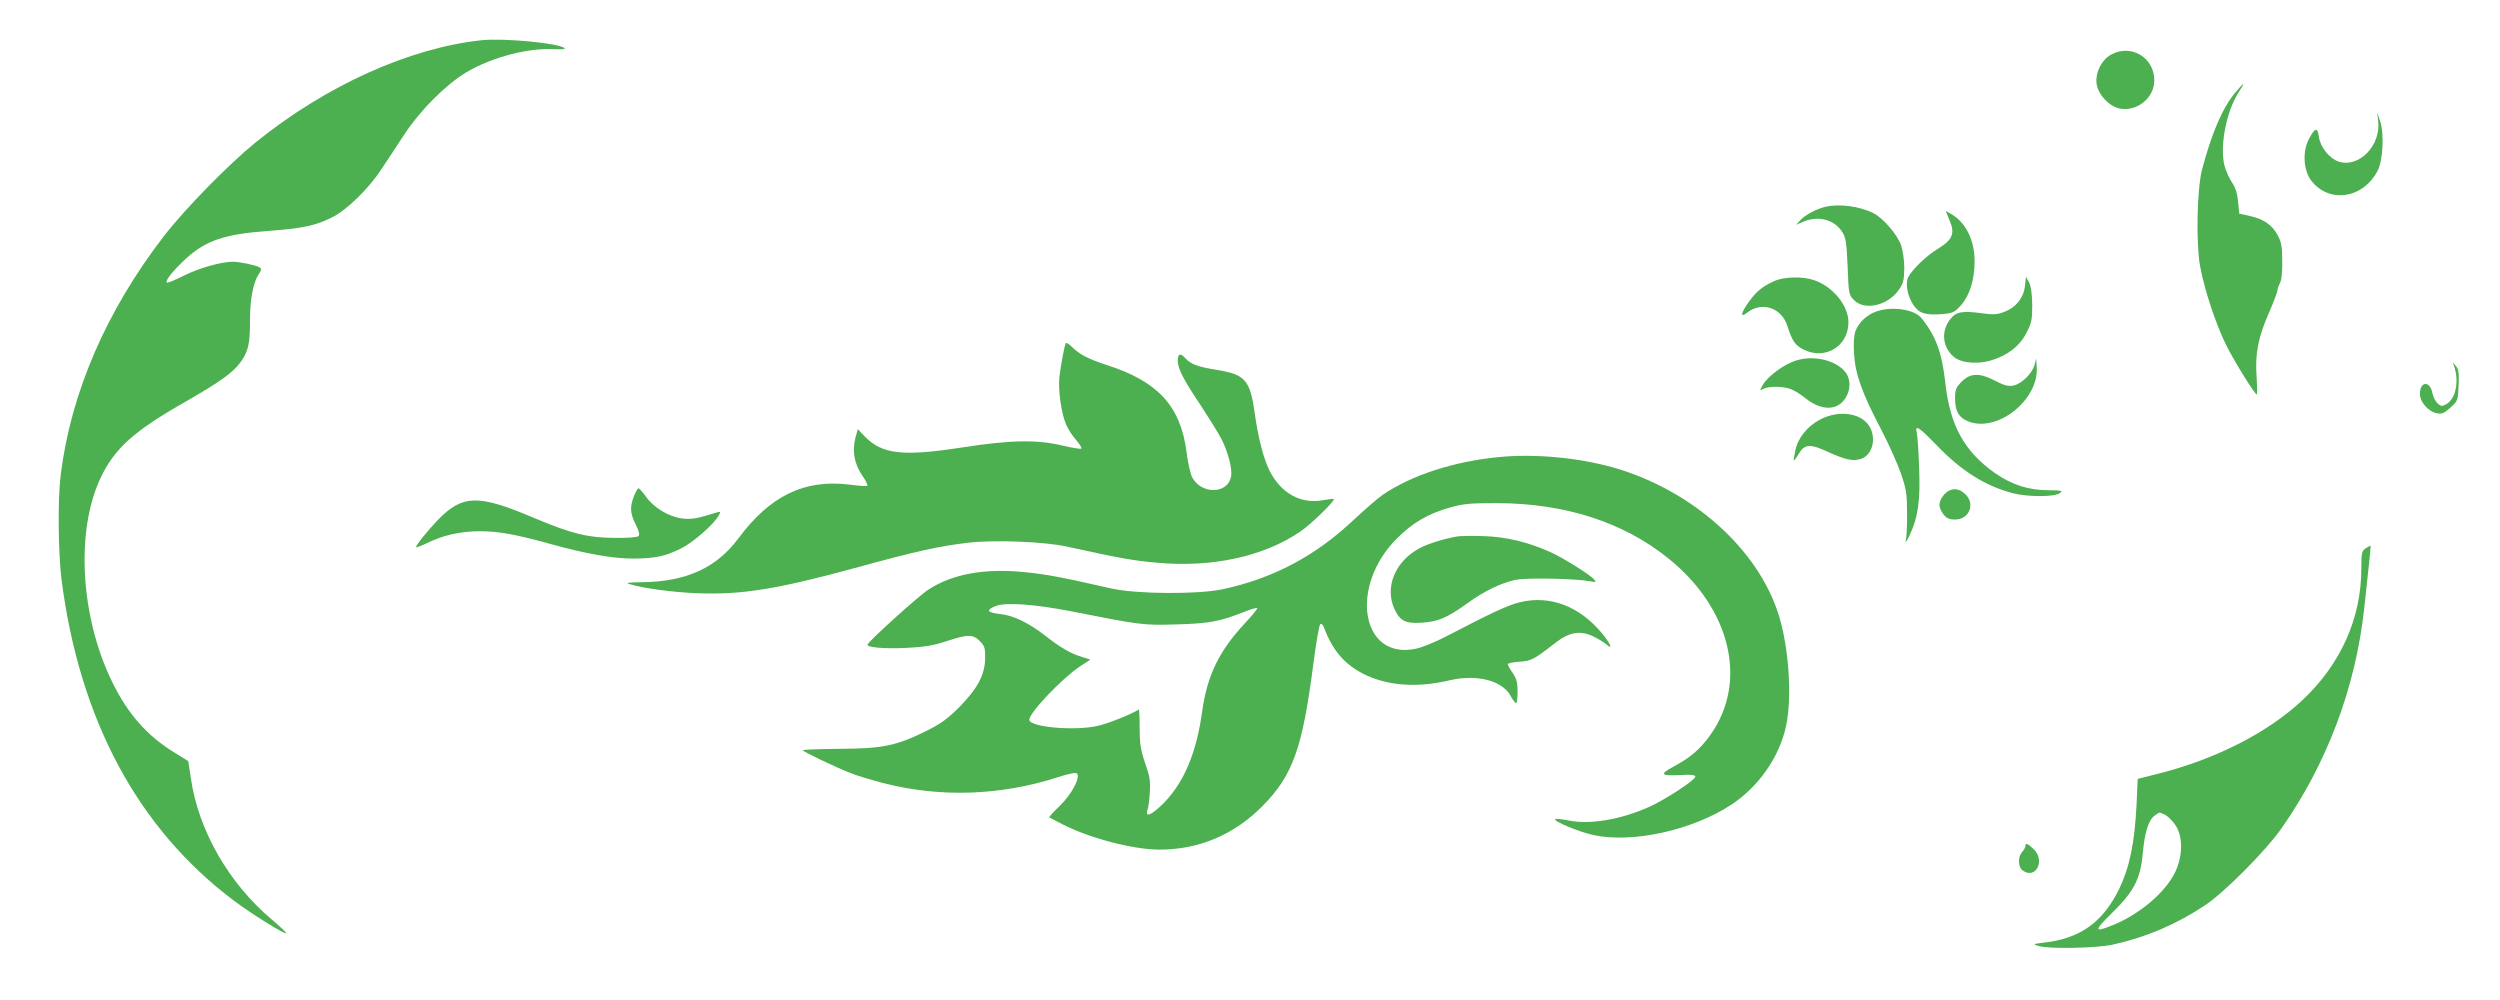
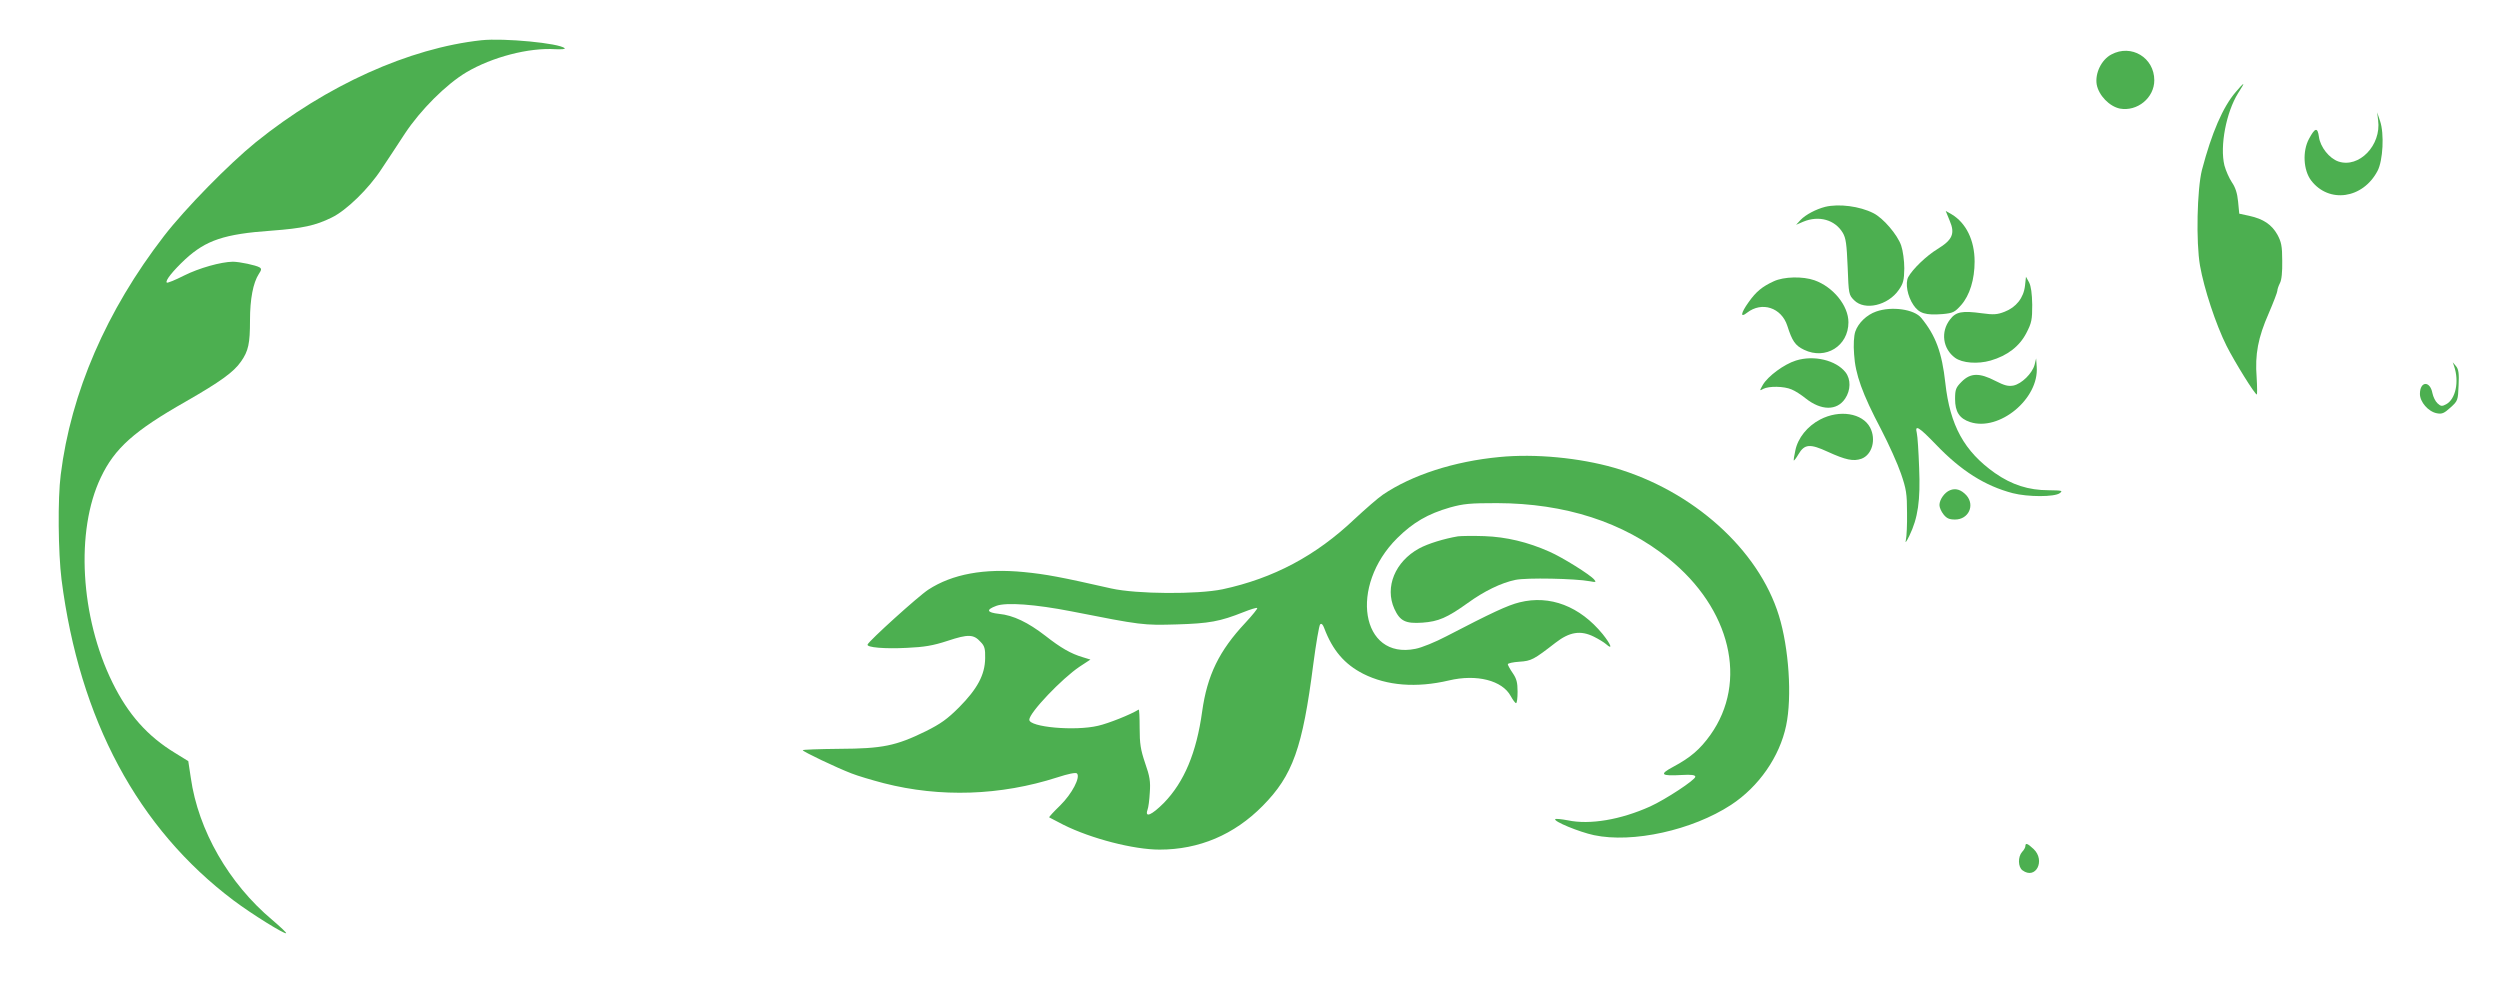
<svg xmlns="http://www.w3.org/2000/svg" version="1.0" width="1280pt" height="512pt" viewBox="0 0 1280 512" preserveAspectRatio="xMidYMid meet">
  <g transform="translate(0,512) scale(0.1,-0.1)" fill="#4caf50" stroke="none">
    <path d="M2465 4914 c-370 -40 -794 -231 -1155 -522 -138 -112 -361 -339 -470 -480 -295 -382 -477 -803 -529 -1222 -16 -123 -13 -400 4 -537 92 -717 390 -1274 882 -1644 92 -69 261 -174 268 -167 3 2 -30 33 -71 68 -222 186 -379 459 -417 727 l-13 86 -68 42 c-140 85 -240 197 -320 360 -165 335 -190 778 -60 1050 71 150 171 239 435 389 176 101 246 151 283 205 38 54 46 92 46 211 0 109 16 192 45 237 14 21 15 27 4 34 -18 11 -103 29 -137 29 -61 -1 -172 -32 -250 -71 -45 -23 -85 -39 -88 -36 -10 9 31 60 95 120 106 97 199 129 441 146 160 12 225 26 308 67 75 36 190 148 255 248 30 44 83 126 120 182 80 121 211 252 315 314 132 78 320 127 456 118 30 -1 52 0 47 5 -26 26 -311 53 -426 41z" />
    <path d="M10810 4841 c-51 -27 -84 -96 -75 -153 10 -56 65 -113 119 -124 89 -16 176 55 176 145 0 116 -118 187 -220 132z" />
    <path d="M11447 4649 c-66 -77 -123 -209 -173 -399 -25 -99 -31 -369 -10 -490 21 -119 81 -301 136 -411 42 -83 145 -249 155 -249 2 0 2 40 -1 88 -9 118 7 203 62 328 24 56 44 108 44 115 0 8 6 25 13 39 9 16 13 58 12 115 0 76 -5 97 -25 134 -29 51 -71 80 -144 96 l-51 11 -6 62 c-4 43 -14 73 -32 99 -14 21 -31 60 -38 86 -24 99 9 272 70 370 17 26 29 47 27 47 -3 0 -20 -18 -39 -41z" />
    <path d="M12176 4504 c17 -128 -98 -246 -203 -211 -47 16 -93 74 -100 126 -7 51 -20 48 -51 -10 -34 -63 -29 -160 11 -213 91 -119 265 -94 340 49 28 53 35 191 13 255 l-15 45 5 -41z" />
    <path d="M9345 4061 c-47 -12 -100 -40 -126 -67 l-23 -25 37 16 c80 33 162 10 202 -57 16 -27 20 -57 25 -175 5 -139 6 -143 33 -170 54 -55 174 -27 229 53 23 33 27 49 28 110 0 39 -7 91 -16 117 -19 55 -92 141 -143 166 -69 35 -175 49 -246 32z" />
    <path d="M9982 3991 c29 -67 15 -99 -62 -146 -57 -35 -127 -102 -150 -144 -16 -31 -4 -98 27 -143 29 -43 62 -53 150 -46 52 5 61 9 94 46 44 50 69 131 69 223 0 109 -44 198 -118 242 l-30 17 20 -49z" />
    <path d="M9082 3680 c-59 -27 -91 -53 -129 -107 -41 -57 -44 -83 -8 -54 76 59 176 26 206 -67 25 -78 40 -101 86 -123 110 -53 227 19 227 141 0 85 -78 181 -174 215 -60 21 -156 19 -208 -5z" />
    <path d="M10368 3657 c-7 -62 -45 -110 -104 -133 -38 -15 -57 -16 -116 -8 -102 14 -134 8 -164 -32 -49 -63 -37 -150 26 -196 37 -27 116 -33 182 -14 86 25 148 73 183 141 27 52 30 68 30 144 -1 58 -6 95 -16 115 l-16 29 -5 -46z" />
    <path d="M9606 3525 c-49 -17 -92 -59 -107 -103 -7 -21 -10 -67 -6 -116 6 -102 42 -202 138 -384 39 -75 85 -177 102 -227 27 -78 31 -104 31 -200 1 -60 -2 -123 -6 -140 -5 -19 2 -11 18 22 44 91 57 180 50 348 -3 83 -8 162 -12 178 -11 45 10 32 98 -59 129 -135 252 -212 393 -249 78 -20 214 -20 241 0 17 13 12 14 -57 15 -103 0 -189 28 -275 88 -157 111 -230 243 -254 462 -17 154 -49 242 -123 332 -36 45 -152 61 -231 33z" />
-     <path d="M5457 3363 c-7 -12 -25 -109 -33 -174 -7 -67 10 -187 35 -244 10 -23 33 -58 51 -78 18 -21 30 -40 26 -44 -3 -3 -45 4 -94 15 -129 32 -266 30 -516 -9 -305 -47 -409 -35 -498 56 l-36 38 -12 -44 c-18 -67 -6 -135 35 -194 19 -27 30 -51 25 -53 -5 -2 -47 1 -93 7 -229 28 -405 -58 -566 -275 -113 -152 -268 -223 -498 -225 -69 -1 -82 -3 -58 -10 70 -21 209 -40 335 -46 236 -10 416 19 840 135 287 79 410 106 555 123 135 16 392 6 510 -20 262 -58 341 -72 458 -82 282 -26 546 31 734 159 55 37 180 159 172 167 -2 2 -26 -1 -54 -6 -114 -21 -215 34 -274 149 -31 61 -59 170 -76 291 -24 175 -48 203 -194 227 -100 16 -135 29 -165 63 -23 25 -36 19 -36 -17 1 -41 30 -97 118 -228 43 -66 91 -143 106 -172 34 -67 57 -156 49 -193 -17 -87 -147 -92 -197 -7 -10 16 -24 76 -31 135 -31 234 -146 360 -408 444 -98 32 -139 54 -180 94 -14 14 -27 22 -30 18z" />
    <path d="M9195 3274 c-61 -19 -143 -80 -169 -124 -18 -32 -18 -32 2 -21 29 15 106 14 145 -3 18 -7 50 -28 71 -45 80 -64 161 -65 203 -2 29 43 30 99 2 135 -49 62 -162 89 -254 60z" />
    <path d="M10417 3252 c-12 -44 -66 -97 -108 -106 -27 -5 -46 0 -93 24 -81 42 -127 41 -172 -4 -30 -30 -34 -40 -34 -89 0 -65 22 -100 77 -118 149 -49 353 119 341 282 l-3 44 -8 -33z" />
    <path d="M12565 3245 c27 -78 8 -169 -41 -195 -20 -11 -27 -11 -44 5 -11 10 -22 33 -26 52 -12 65 -64 62 -64 -4 0 -41 43 -91 87 -99 26 -5 37 0 69 29 38 34 39 37 42 114 3 61 0 82 -13 98 l-17 20 7 -20z" />
    <path d="M9319 2972 c-65 -34 -114 -94 -127 -159 -6 -26 -9 -49 -8 -51 2 -1 13 13 24 32 31 53 59 55 150 13 92 -42 131 -50 172 -36 55 20 77 98 45 160 -39 74 -157 93 -256 41z" />
    <path d="M7677 2780 c-232 -22 -448 -92 -597 -193 -25 -17 -89 -73 -144 -124 -199 -189 -416 -304 -676 -360 -129 -27 -440 -25 -570 4 -260 59 -335 73 -447 84 -203 20 -367 -10 -490 -90 -52 -34 -304 -262 -311 -281 -6 -15 88 -23 202 -17 87 4 132 11 208 36 106 35 133 34 169 -6 20 -20 24 -35 23 -83 -1 -85 -40 -157 -133 -251 -61 -61 -95 -85 -171 -123 -153 -75 -222 -89 -442 -90 -104 -1 -188 -4 -188 -7 0 -7 174 -90 250 -119 30 -12 104 -34 165 -50 289 -74 597 -64 889 30 55 18 94 26 100 20 19 -19 -25 -104 -86 -164 -33 -32 -58 -59 -56 -61 2 -1 35 -18 73 -38 142 -71 360 -127 492 -127 202 0 382 76 528 224 154 156 204 296 259 725 14 107 30 199 35 204 7 7 14 0 21 -19 43 -114 104 -185 200 -234 121 -61 272 -73 438 -34 143 34 274 0 317 -80 11 -20 23 -36 27 -36 5 0 8 26 8 59 0 46 -5 66 -25 95 -14 20 -25 41 -25 45 0 5 27 11 59 13 62 4 74 11 185 97 72 56 129 65 197 31 24 -12 52 -29 62 -38 36 -32 26 -3 -17 51 -117 143 -270 202 -426 163 -61 -15 -144 -54 -375 -174 -55 -29 -126 -58 -158 -64 -279 -57 -341 321 -93 567 81 80 156 124 271 157 69 19 102 22 240 22 348 -1 646 -97 877 -283 320 -257 409 -632 215 -904 -53 -74 -102 -116 -190 -163 -73 -39 -64 -48 43 -42 51 3 70 0 70 -9 0 -16 -152 -116 -231 -152 -151 -68 -309 -95 -422 -71 -32 6 -61 9 -64 6 -11 -11 123 -66 198 -82 198 -42 503 25 702 155 142 93 249 247 282 406 31 147 14 398 -37 563 -104 338 -440 640 -843 757 -178 51 -404 73 -588 55z m-2192 -790 c360 -71 369 -72 540 -67 167 5 221 15 342 63 35 14 67 24 70 21 3 -3 -25 -37 -61 -76 -134 -143 -195 -268 -221 -454 -29 -211 -92 -361 -196 -468 -62 -62 -98 -78 -84 -36 5 12 10 52 12 90 4 55 0 82 -24 150 -23 68 -28 99 -28 180 0 53 -2 96 -5 94 -42 -26 -155 -71 -208 -83 -118 -28 -352 -7 -352 31 0 36 167 211 258 272 l55 36 -39 12 c-61 18 -113 48 -192 110 -88 68 -164 105 -237 112 -63 7 -68 21 -14 41 51 19 200 8 384 -28z" />
-     <path d="M3246 2580 c-22 -56 -20 -88 9 -146 17 -33 21 -52 14 -59 -6 -6 -58 -10 -122 -9 -139 1 -224 22 -417 104 -281 119 -361 118 -487 -11 -53 -55 -112 -128 -113 -141 0 -3 26 7 58 22 77 39 170 60 269 60 95 0 179 -15 357 -64 187 -52 324 -76 429 -76 111 1 162 11 244 52 61 30 170 125 193 169 11 20 11 21 -11 15 -99 -31 -128 -36 -174 -31 -68 8 -146 54 -186 110 -18 25 -36 45 -40 45 -4 0 -14 -18 -23 -40z" />
    <path d="M9984 2610 c-28 -11 -54 -48 -54 -76 0 -12 9 -33 21 -48 16 -20 29 -26 59 -26 69 0 103 73 58 124 -27 29 -55 38 -84 26z" />
    <path d="M7465 2374 c-71 -12 -153 -37 -199 -62 -123 -67 -177 -198 -127 -309 29 -63 57 -77 144 -71 82 6 126 25 231 100 84 61 172 104 245 119 56 12 307 7 381 -7 31 -6 34 -5 22 9 -21 25 -162 113 -228 142 -112 50 -222 76 -334 80 -58 2 -118 1 -135 -1z" />
-     <path d="M12113 2313 c-21 -14 -23 -23 -23 -103 0 -257 -106 -492 -305 -678 -175 -163 -441 -299 -730 -372 l-110 -28 -6 -134 c-10 -198 -36 -320 -90 -432 -84 -169 -199 -251 -382 -272 -58 -7 -60 -8 -32 -17 51 -17 301 -12 385 7 170 38 322 103 470 201 99 66 309 277 390 392 235 335 381 724 425 1130 27 243 34 317 32 319 -1 1 -12 -5 -24 -13z m-1029 -1364 c14 -7 38 -30 53 -52 40 -57 40 -156 1 -240 -50 -106 -186 -221 -326 -276 -90 -36 -91 -26 -1 62 115 113 148 175 160 308 10 110 30 172 62 194 26 18 20 18 51 4z" />
    <path d="M10370 788 c0 -6 -7 -20 -17 -30 -22 -25 -21 -77 2 -94 68 -50 119 50 57 109 -31 29 -42 33 -42 15z" />
  </g>
</svg>